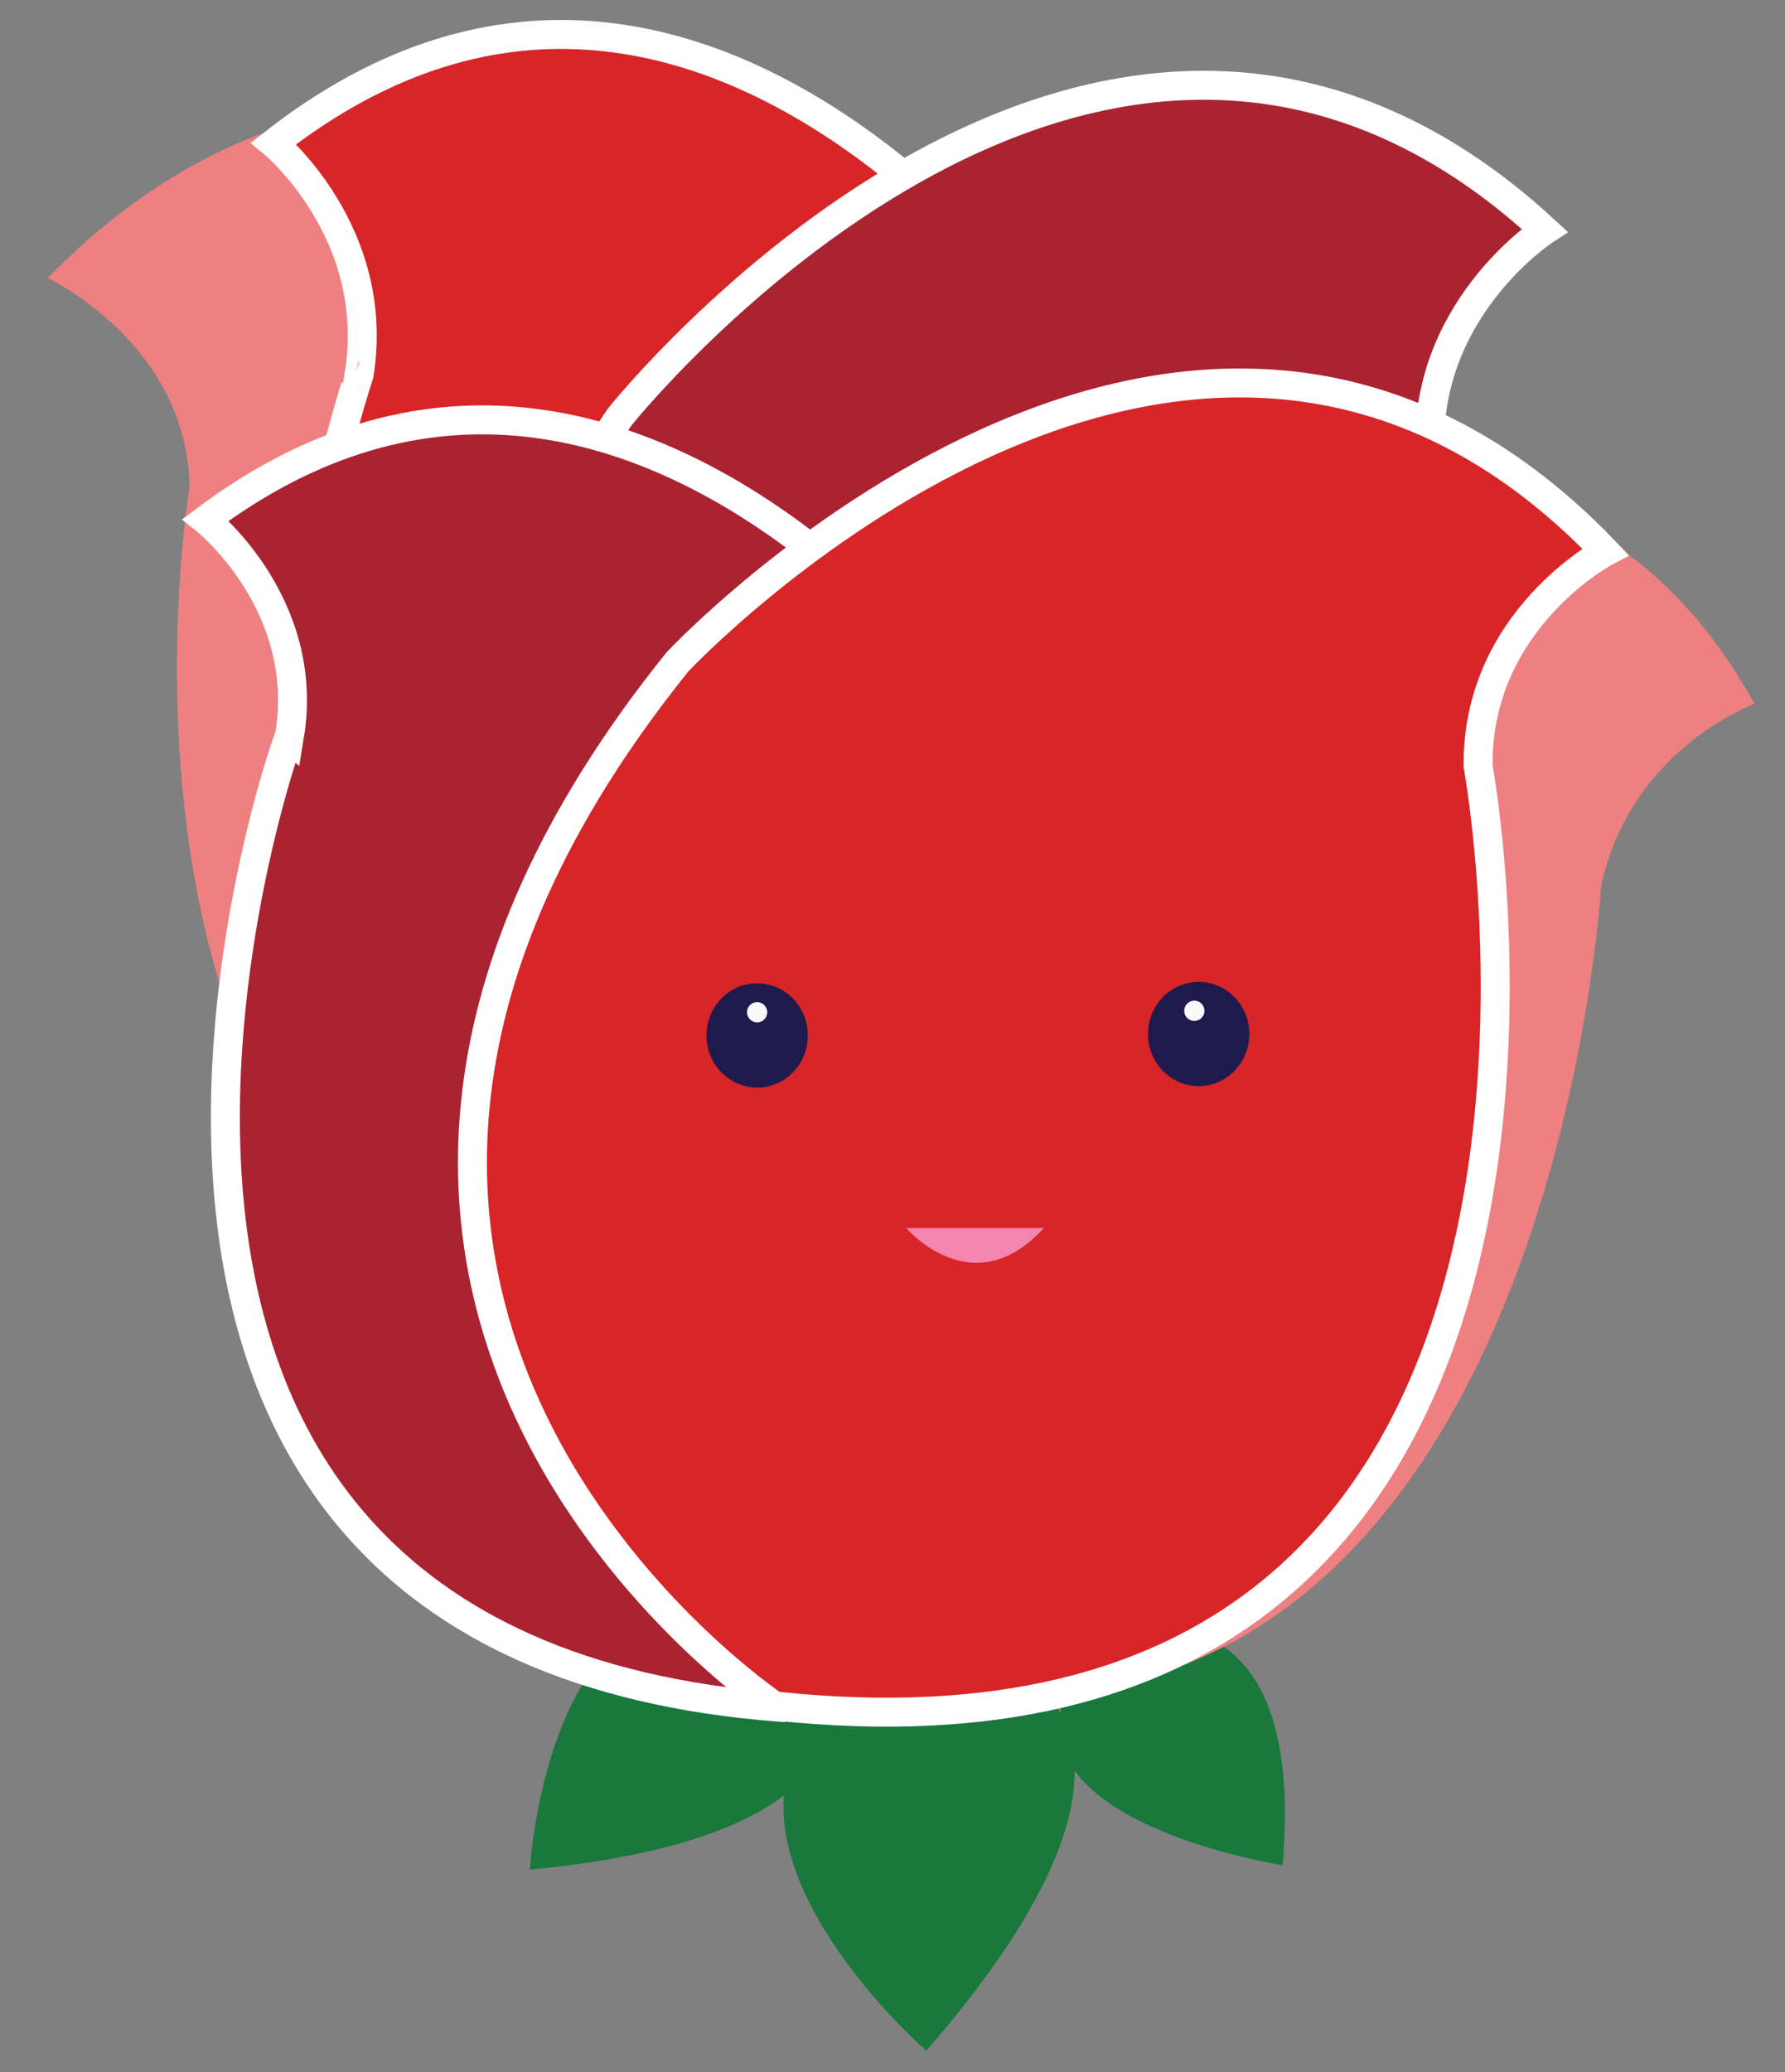
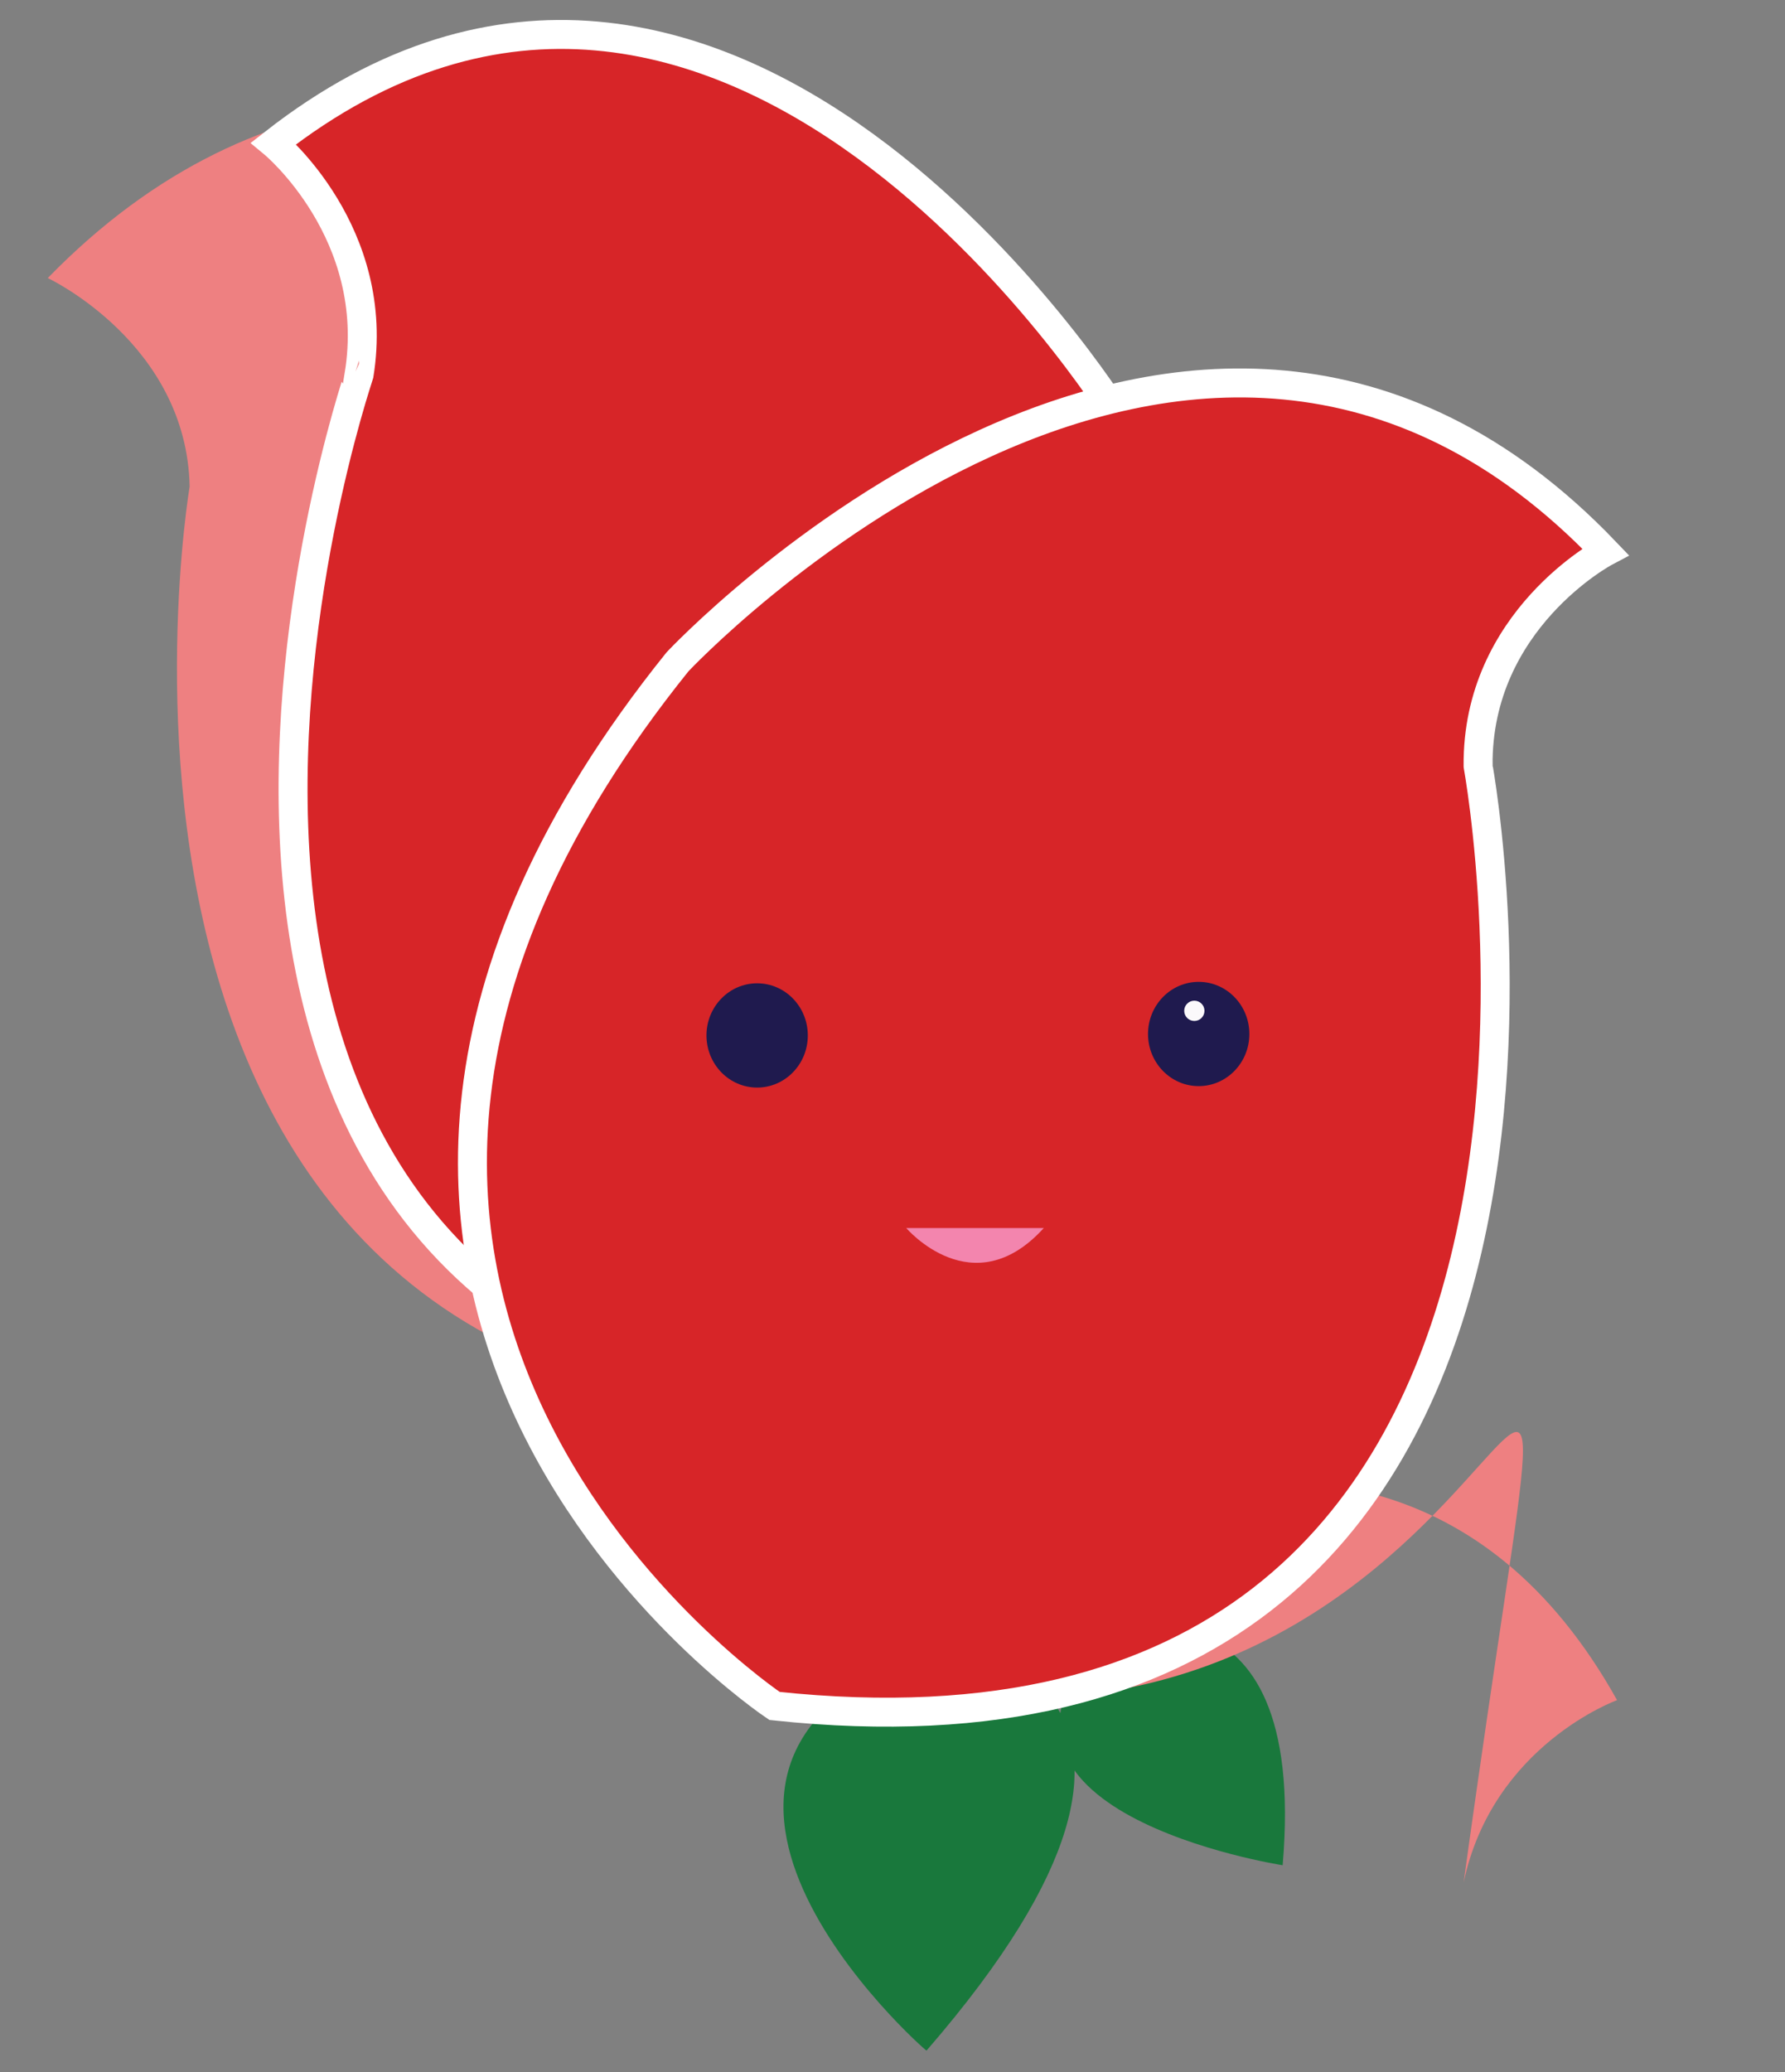
<svg xmlns="http://www.w3.org/2000/svg" version="1.1" id="Layer_1" x="0px" y="0px" viewBox="0 0 123.3 143.1" style="enable-background:new 0 0 123.3 143.1;" xml:space="preserve">
  <rect x="0" y="0" width="123.3" height="143.1" fill="#808080" stroke="none" />
  <style type="text/css">
	.st0{fill:#19783C;}
	.st1{fill:#EE8081;enable-background:new    ;}
	.st2{fill:#D72528;stroke:#FFFFFF;stroke-width:2;stroke-miterlimit:10;}
	.st3{fill:#AA2331;stroke:#FFFFFF;stroke-width:2;stroke-miterlimit:10;}
	.st4{fill:#F385AE;enable-background:new    ;}
	.st5{fill:#1F1A4E;}
	.st6{fill:#FBF9FB;}
</style>
  <g id="XMLID_6_">
    <g id="XMLID_8_">
      <path id="XMLID_26_" class="st0" d="M76.4,112.9c0,0,14-5.1,12.2,15.9C88.6,128.8,64.7,125.1,76.4,112.9z" />
      <path id="XMLID_27_" class="st0" d="M65.5,113.4c0,0,20.6,2.7-1.5,28.2C64,141.7,40.8,121.3,65.5,113.4z" />
-       <path id="XMLID_25_" class="st0" d="M56.3,113c0,0,9,13.4-19.7,16.1C36.6,129.1,38,103.5,56.3,113z" />
    </g>
-     <path id="XMLID_22_" class="st1" d="M55.5,115c0,0-29.9-32.7,9.5-68.8c0,0,38-30.2,56.2,2.4c0,0-8.6,3.1-10.6,12.6   C110.6,61.1,106.7,130.4,55.5,115z" />
+     <path id="XMLID_22_" class="st1" d="M55.5,115c0,0,38-30.2,56.2,2.4c0,0-8.6,3.1-10.6,12.6   C110.6,61.1,106.7,130.4,55.5,115z" />
    <path id="XMLID_21_" class="st1" d="M66.7,96.7c0,0,44-29,5.1-71.7c0,0-38.6-36.5-68.5-5.8c0,0,9.6,4.5,9.8,14.4   C13.1,33.6,1,104.9,66.7,96.7z" />
    <path id="XMLID_5_" class="st2" d="M59.9,98.2c0,0,43.2-20.1,17.2-69.6c0,0-26.9-43.2-58.2-18.7c0,0,7.5,6.2,5.9,16   C24.8,25.9,1.6,93.8,59.9,98.2z" />
-     <path id="XMLID_4_" class="st3" d="M54.1,101.9c0,0-44.1-25.2-11.3-73.1c0,0,33-41.4,63.9-12.9c0,0-8.6,5.6-7.9,15.8   C98.7,31.7,116.6,103.6,54.1,101.9z" />
-     <path id="XMLID_3_" class="st3" d="M54,117.9c0,0,41.9-18.6,16.6-64.5c0,0-26.2-40.1-56.4-17.5c0,0,7.3,5.8,5.8,14.9   C19.9,50.7-2.4,113.7,54,117.9z" />
    <path id="XMLID_2_" class="st2" d="M53.5,117.8c0,0-42.1-28.1-6.7-72.1c0,0,35.3-37.7,64.1-7.6c0,0-8.9,4.7-8.8,14.8   C102.1,52.9,115.3,124.4,53.5,117.8z" />
    <g id="XMLID_1_">
      <path id="XMLID_18_" class="st4" d="M62.6,84.8c0,0,4.6,5.4,9.5,0" />
      <g id="XMLID_15_">
        <ellipse id="XMLID_17_" class="st5" cx="82.8" cy="71.4" rx="3.5" ry="3.6" />
        <ellipse id="XMLID_16_" class="st6" cx="82.5" cy="69.8" rx="0.7" ry="0.7" />
      </g>
      <g id="XMLID_11_">
        <ellipse id="XMLID_14_" class="st5" cx="52.3" cy="71.5" rx="3.5" ry="3.6" />
-         <ellipse id="XMLID_12_" class="st6" cx="52.3" cy="69.9" rx="0.7" ry="0.7" />
      </g>
    </g>
  </g>
</svg>